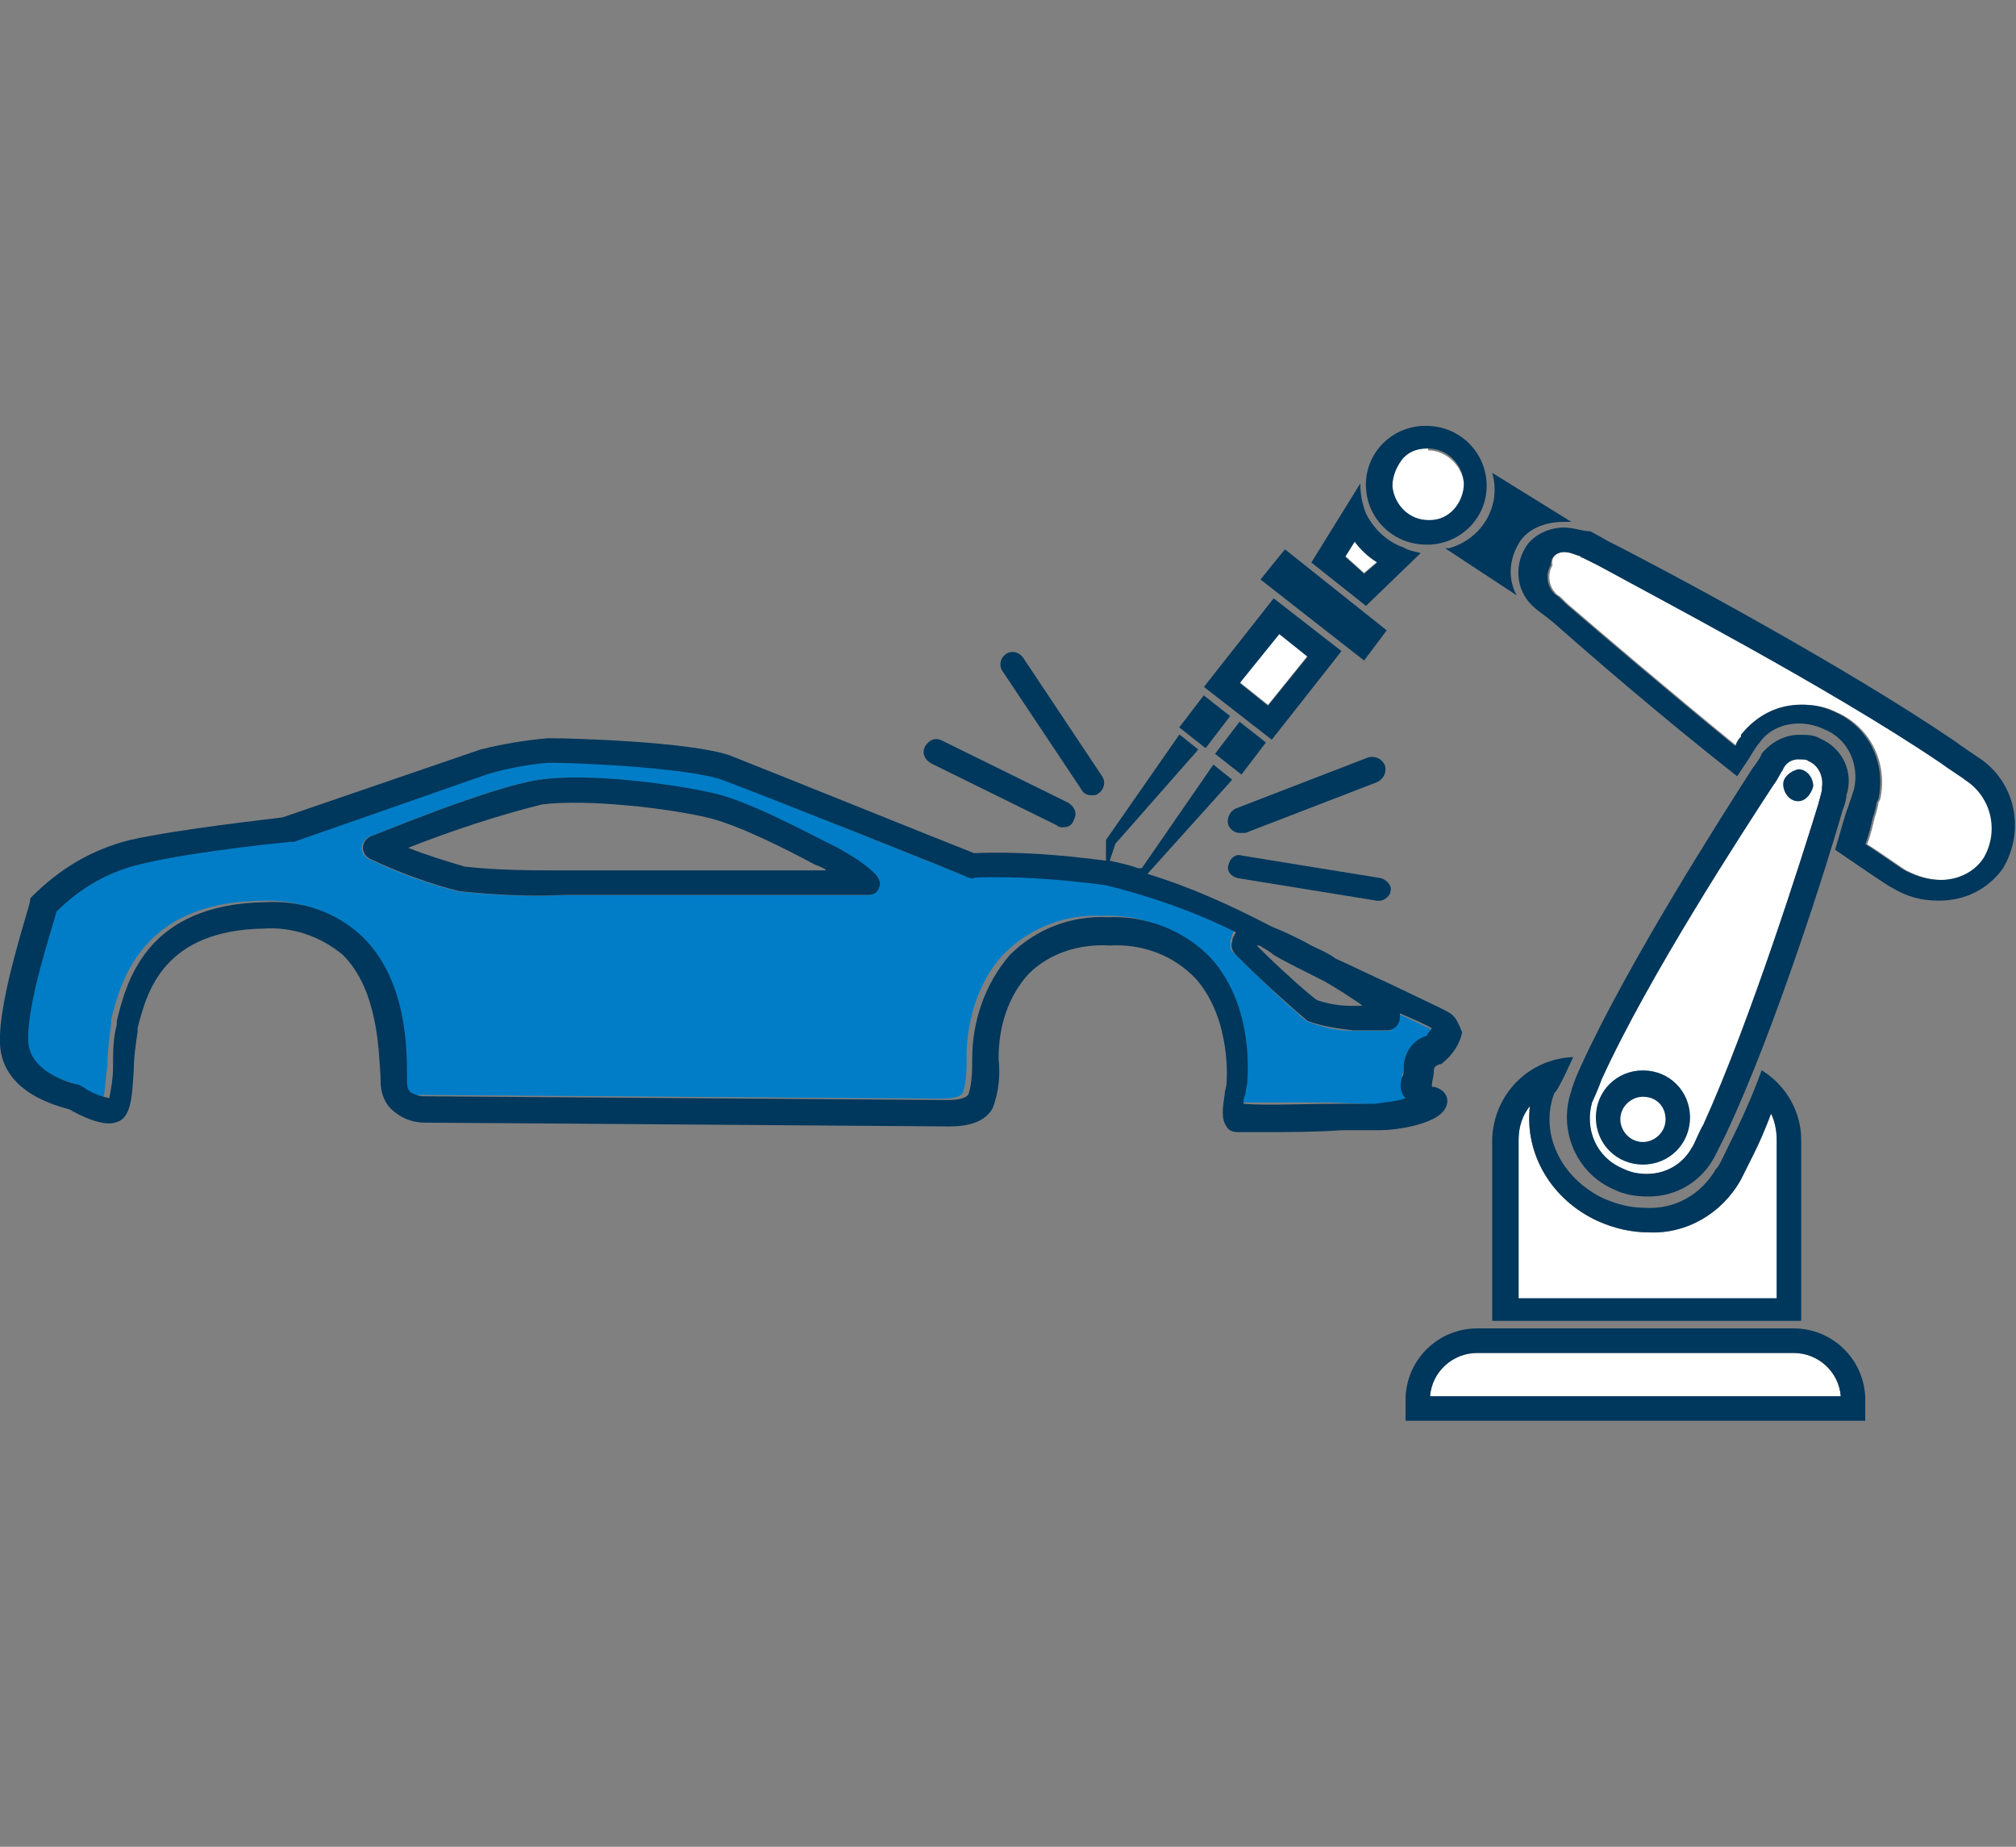
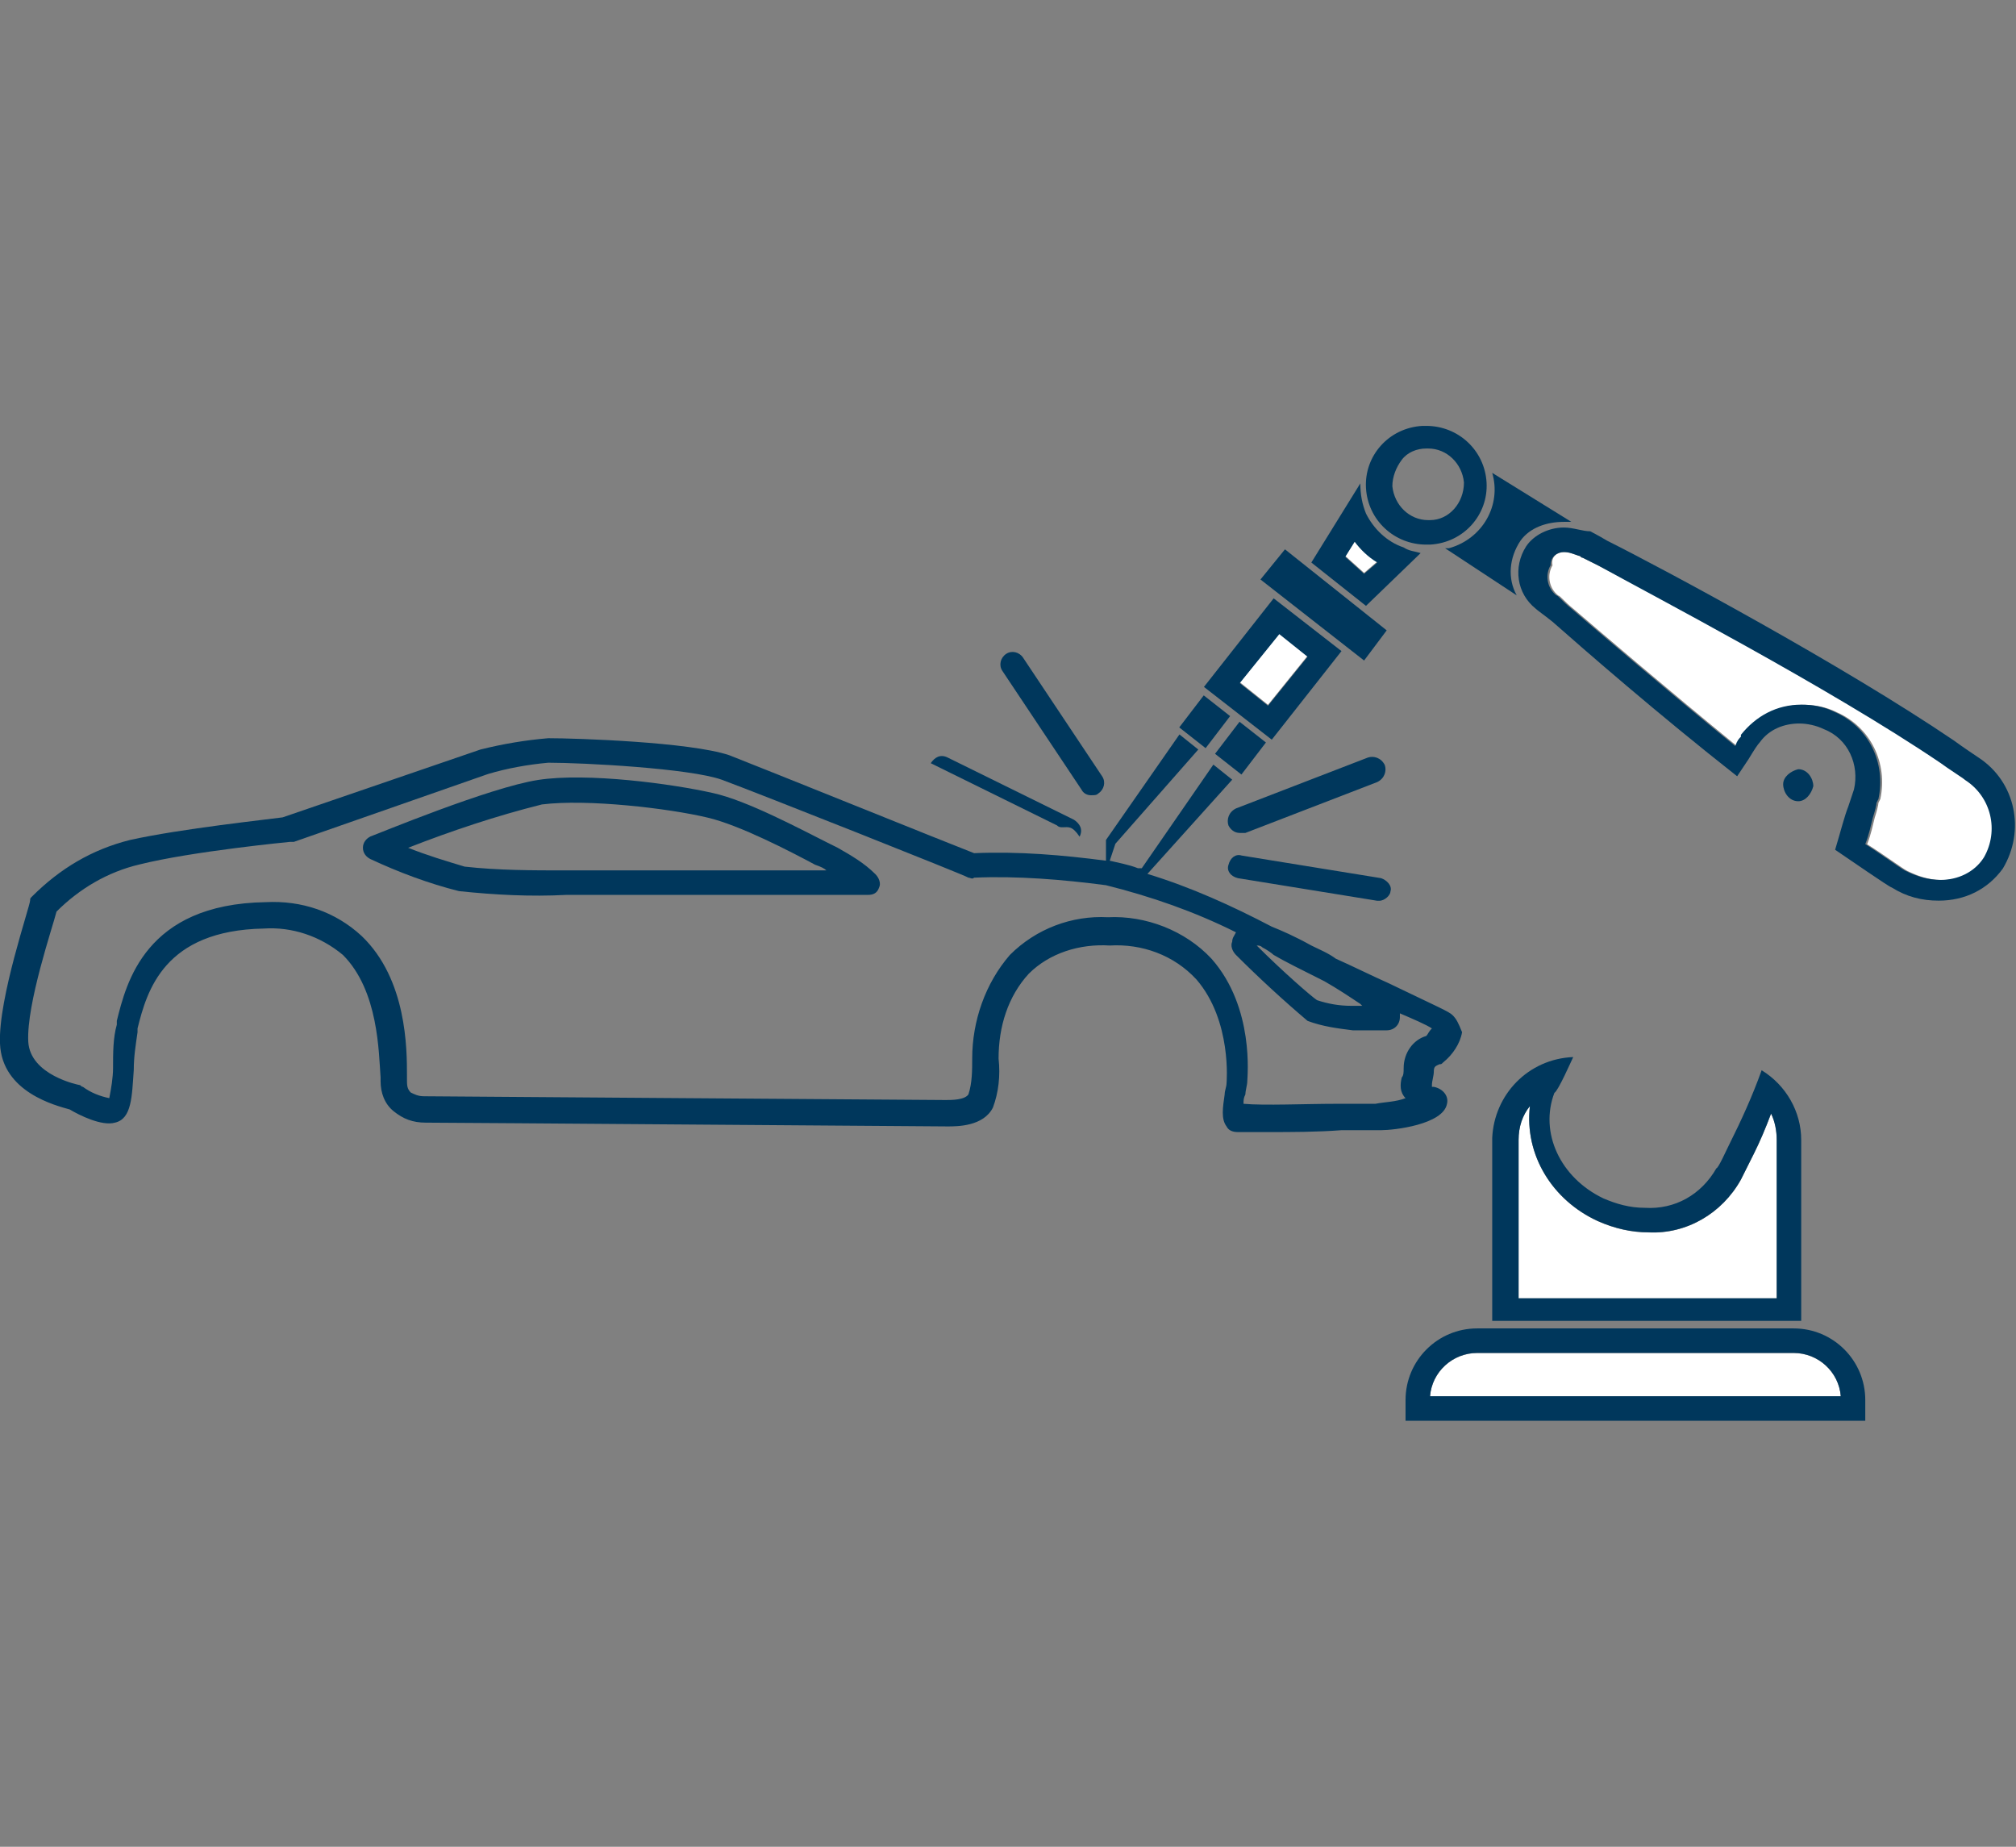
<svg xmlns="http://www.w3.org/2000/svg" version="1.1" id="Ebene_1" x="0px" y="0px" viewBox="0 0 107 98" style="enable-background:new 0 0 107 98;" xml:space="preserve">
  <rect x="0" y="0" width="107" height="98" fill="#808080" stroke="none" />
  <style type="text/css">
	.st0{fill:#FFFFFF;}
	.st1{fill:#007DC6;}
	.st2{fill:#00375C;}
	.st3{fill:#191817;}
</style>
  <g transform="translate(-532 -1168)">
-     <path class="st0" d="M627.5,1208.3c0.2,0,0.4,0,0.5,0.1c0.5,0.2,0.8,0.8,0.7,1.4l0,0c0,0,0,0.1,0,0.1c0,0.1-0.1,0.4-0.2,0.8   c-0.8,2.6-3.6,11.5-6.1,17c-0.2,0.3-0.5,1.1-0.6,1.2c-0.5,0.9-1.4,1.4-2.4,1.4c-0.5,0-0.9-0.1-1.3-0.3c-1.4-0.6-2-2.1-1.6-3.5   c0.1-0.2,0.4-0.9,0.5-1.2c2.5-5.5,7.6-13.3,9.1-15.6c0.3-0.4,0.4-0.7,0.5-0.8l0,0l0,0l0,0C626.8,1208.4,627.2,1208.2,627.5,1208.3" />
-     <path class="st1" d="M605,1226.6c0.5,0,1.1-0.1,1.6-0.3c-0.2-0.3-0.3-0.7-0.2-1.1c0-0.2,0.1-0.3,0.1-0.5c0-0.8,0.4-1.4,1.2-1.7h0   c0.1-0.1,0.2-0.2,0.2-0.4c-0.4-0.2-1-0.5-1.7-0.8l0,0v0.2c0,0,0,0.1,0,0.1v0c0,0.1,0,0.1-0.1,0.2c0,0.1-0.1,0.2-0.2,0.3l0,0   c-0.1,0.1-0.2,0.1-0.3,0.1h-1.8c-0.8,0-1.7-0.2-2.4-0.5c-0.2-0.1-0.4-0.3-0.6-0.5c-1-0.8-2.6-2.5-3.3-3.1c-0.1-0.1-0.2-0.2-0.2-0.4   v0c0-0.1,0-0.2,0-0.3c0.1-0.2,0.1-0.4,0.2-0.5c-2.2-1.1-4.5-1.9-6.9-2.5c-2.3-0.3-4.6-0.5-7-0.4c-0.1,0-0.2,0-0.3,0   c-0.1,0-11.2-4.5-13.1-5.2c-1.7-0.6-7.4-0.9-9.2-0.9c-1.1,0.1-2.2,0.2-3.2,0.6l-10.5,3.6c-0.1,0-0.1,0-0.2,0c0,0-5.2,0.6-8,1.2   c-1.7,0.4-3.2,1.3-4.4,2.5c-0.3,0.8-1.6,5-1.5,6.9c0.1,1.8,2.7,2.2,2.7,2.3c0.1,0,0.1,0,0.2,0.1c0.4,0.3,0.9,0.5,1.4,0.6   c0.1-0.5,0.1-1.1,0.2-1.6c0-0.8,0.1-1.5,0.2-2.3l0-0.2c0.5-2,1.6-6.2,7.9-6.3c1.9-0.1,3.7,0.5,5.1,1.8c2.3,2.3,2.3,6,2.4,7.4v0.2   c0,0.2,0.1,0.5,0.2,0.7c0.2,0.2,0.5,0.3,0.7,0.2h0c0.3,0,27,0.2,27.7,0.2c0.3,0,1,0,1.2-0.3c0.2-0.6,0.2-1.3,0.2-1.9   c0-0.1-0.1-3.3,2-5.5c1.4-1.4,3.3-2.1,5.2-2h0c2.1-0.1,4.1,0.7,5.5,2.2c2.3,2.6,2,6.4,1.9,6.5c0,0.2-0.1,0.4-0.1,0.7   c0,0.2-0.1,0.3-0.1,0.5c1.1,0,3.3,0,4.9,0L605,1226.6z M578.6,1215.1c-0.1,0.3-0.3,0.4-0.6,0.4c-0.3,0-4.5,0-8.2,0   c-2.2,0-4.2,0-5.1,0c-0.7,0-1.7,0-2.7,0c-1.9,0.1-3.8,0-5.7-0.2c-1.6-0.4-3.2-1-4.7-1.7c-0.2-0.1-0.4-0.3-0.4-0.6   c0-0.3,0.2-0.5,0.4-0.6c0.3-0.1,6.3-2.6,8.9-3c2.6-0.4,7.1,0.2,9.3,0.7c1.8,0.4,4.6,1.9,6,2.6c0.2,0.1,0.4,0.2,0.6,0.3   c0.7,0.4,1.4,0.8,2,1.4C578.7,1214.5,578.7,1214.8,578.6,1215.1z" />
-     <path class="st2" d="M588.4,1211.9c-0.1,0-0.2,0-0.3-0.1l-6.7-3.3c-0.3-0.2-0.5-0.5-0.3-0.9c0.2-0.3,0.5-0.5,0.9-0.3l6.7,3.3   c0.3,0.2,0.5,0.5,0.3,0.9c0,0,0,0,0,0C588.9,1211.8,588.7,1211.9,588.4,1211.9z" />
+     <path class="st2" d="M588.4,1211.9c-0.1,0-0.2,0-0.3-0.1l-6.7-3.3c0.2-0.3,0.5-0.5,0.9-0.3l6.7,3.3   c0.3,0.2,0.5,0.5,0.3,0.9c0,0,0,0,0,0C588.9,1211.8,588.7,1211.9,588.4,1211.9z" />
    <path class="st2" d="M589.9,1210.2c-0.2,0-0.4-0.1-0.5-0.3l-4.2-6.3c-0.2-0.3-0.1-0.7,0.2-0.9s0.7-0.1,0.9,0.2l4.2,6.3   c0.2,0.3,0.1,0.7-0.2,0.9C590.2,1210.2,590.1,1210.2,589.9,1210.2z" />
    <path class="st2" d="M597.8,1212.2c-0.3,0-0.5-0.2-0.6-0.4c-0.1-0.3,0-0.7,0.4-0.9l7-2.7c0.3-0.1,0.7,0,0.9,0.4   c0.1,0.3,0,0.7-0.4,0.9l-7,2.7C597.9,1212.2,597.9,1212.2,597.8,1212.2z" />
    <path class="st2" d="M605.2,1215.8h-0.1l-7.4-1.2c-0.4-0.1-0.6-0.4-0.5-0.7c0.1-0.4,0.4-0.6,0.7-0.5l7.4,1.2   c0.3,0.1,0.6,0.4,0.5,0.7C605.8,1215.5,605.5,1215.8,605.2,1215.8z" />
    <path class="st0" d="M599.9,1201.6l1.5,1.2l-2.1,2.6l-1.5-1.2L599.9,1201.6z" />
    <path class="st0" d="M603.9,1196.7c0.3,0.4,0.7,0.8,1.2,1.1l-0.7,0.6l-1-0.9L603.9,1196.7" />
-     <path class="st0" d="M607.8,1191.9c1,0,1.9,0.9,1.9,1.9c0,1-0.8,1.8-1.8,1.8h-0.1c-1,0-1.8-0.8-1.9-1.8c0-0.5,0.2-1,0.5-1.4   c0.3-0.4,0.8-0.6,1.3-0.6H607.8" />
    <path class="st0" d="M615,1197.3c0.3,0,0.5,0.1,0.8,0.2l0,0c0.1,0,0.1,0.1,0.2,0.1c0.2,0.1,0.4,0.2,0.8,0.4   c2.8,1.4,12.4,6.5,18.3,10.5c0.4,0.3,1.2,0.8,1.3,0.9c1.4,0.9,1.8,2.7,1,4.1c-0.5,0.8-1.4,1.2-2.3,1.2c-0.7,0-1.3-0.2-1.9-0.5   c-0.2-0.1-1.3-0.9-2.1-1.4c0.2-0.5,0.3-1,0.4-1.4c0.1-0.3,0.2-0.7,0.2-0.8l0.1-0.2v0c0.4-1.9-0.5-3.8-2.3-4.6   c-0.6-0.3-1.2-0.4-1.8-0.4c-1.3,0-2.4,0.6-3.2,1.6l0,0.1l0,0c-0.1,0.1-0.2,0.2-0.3,0.5c-3.8-3.1-7.3-6.1-8.7-7.3   c-0.5-0.4-0.7-0.7-0.8-0.7l0,0c-0.5-0.4-0.6-1.1-0.3-1.6C614.3,1197.5,614.7,1197.3,615,1197.3" />
    <path class="st0" d="M613.2,1226.7c-0.3,2.6,1.2,5,3.6,6.1c0.9,0.4,1.8,0.6,2.7,0.6c2,0.1,3.9-1,4.9-2.8l0,0c0.1-0.2,0.5-1,0.7-1.4   c0.3-0.6,0.6-1.3,0.9-2.1c0.2,0.4,0.3,0.9,0.3,1.4v8.4h-13.7v-8.4C612.6,1227.8,612.8,1227.2,613.2,1226.7z" />
    <path class="st0" d="M627.2,1239.8c1.3,0,2.4,1,2.5,2.3h-21.8c0.1-1.3,1.2-2.3,2.5-2.3H627.2" />
    <g transform="translate(559.062 1194.288)">
      <path class="st2" d="M10.8,21.2c-2.2,0-4.2,0-5.1,0c-0.7,0-1.7,0-2.7,0c-1.9,0.1-3.8,0-5.7-0.2c-1.6-0.4-3.2-1-4.7-1.7    c-0.2-0.1-0.4-0.3-0.4-0.6c0-0.3,0.2-0.5,0.4-0.6c0.3-0.1,6.3-2.6,8.9-3c2.6-0.4,7.1,0.2,9.3,0.7c1.8,0.4,4.6,1.9,6,2.6    c0.2,0.1,0.4,0.2,0.6,0.3c0.7,0.4,1.4,0.8,2,1.4c0.2,0.2,0.3,0.5,0.2,0.7c-0.1,0.3-0.3,0.4-0.6,0.4C18.7,21.2,14.4,21.2,10.8,21.2    z M4.2,19.9c0.6,0,1.1,0,1.5,0c1.7,0,7.9,0,11.2,0c0,0,0,0-0.1,0c-0.1-0.1-0.3-0.2-0.6-0.3c-1.3-0.7-4-2.1-5.7-2.5    c-2.1-0.5-6.4-1-8.8-0.7c-2.4,0.6-4.8,1.4-7.1,2.3c1,0.4,2,0.7,3,1c1.8,0.2,3.6,0.2,5.4,0.2L4.2,19.9z" />
    </g>
    <g transform="translate(532 1168)">
      <path class="st2" d="M78.9,25.6c-0.1-1.7-1.5-3-3.2-3h-0.2c-1.8,0.1-3.1,1.6-3,3.3c0.1,1.7,1.5,3,3.2,3h0.2    C77.7,28.8,79,27.3,78.9,25.6C78.9,25.6,78.9,25.6,78.9,25.6z M75.9,27.6h-0.1c-1,0-1.8-0.8-1.9-1.8c0-0.5,0.2-1,0.5-1.4    c0.3-0.4,0.8-0.6,1.3-0.6h0.1c1,0,1.8,0.8,1.9,1.8C77.7,26.7,76.9,27.6,75.9,27.6L75.9,27.6z" />
      <g transform="translate(0 3.493)">
        <path class="st2" d="M81.2,55.2c-0.3,2.6,1.2,5,3.6,6.1c0.9,0.4,1.8,0.6,2.7,0.6c2,0.1,3.9-1,4.9-2.8l0,0c0.1-0.2,0.5-1,0.7-1.4     c0.3-0.6,0.6-1.3,0.9-2.1c0.2,0.4,0.3,0.9,0.3,1.4v8.4H80.6V57C80.6,56.3,80.8,55.7,81.2,55.2L81.2,55.2z M83.5,52.6     c-2.4,0.1-4.2,2-4.3,4.3v9.7h16.4V57c0-1.5-0.8-2.9-2.1-3.7c-0.5,1.4-1.1,2.7-1.7,3.9c-0.2,0.4-0.6,1.3-0.7,1.3     c-0.8,1.4-2.2,2.2-3.8,2.1c-0.8,0-1.5-0.2-2.2-0.5c-2.3-1.1-3.4-3.5-2.6-5.6C82.7,54.4,83.4,52.8,83.5,52.6L83.5,52.6z" />
        <path class="st2" d="M95.2,68.3c1.3,0,2.4,1,2.5,2.3H75.9c0.1-1.3,1.2-2.3,2.5-2.3H95.2z M95.2,67H78.4c-2.1,0-3.8,1.7-3.8,3.8     v1.1H99v-1.1C99,68.7,97.3,67,95.2,67C95.2,67,95.2,67,95.2,67z" />
        <g transform="translate(0 0.858)">
          <path class="st2" d="M68.2,24.8l-1.3,1.6l5.5,4.3l1.2-1.6L68.2,24.8z" />
          <path class="st2" d="M67.9,29.3l1.5,1.2l-2.1,2.6l-1.5-1.2L67.9,29.3L67.9,29.3z M67.6,27.4l-3.7,4.7l3.6,2.8l3.7-4.7L67.6,27.4      z" />
          <g transform="translate(87.889 15.75)">
            <path class="st2" d="M-22.1,18.2l-1.3,1.7L-22,21l1.3-1.7L-22.1,18.2z" />
            <path class="st2" d="M-24,16.8l-1.3,1.7l1.4,1.1l1.3-1.7L-24,16.8z" />
          </g>
          <g transform="translate(0 18.723)">
            <path class="st2" d="M77.1,30.8c-0.2-0.2-0.7-0.4-3.4-1.7c-0.9-0.4-1.9-0.9-2.8-1.3c-0.4-0.3-0.9-0.5-1.3-0.7       c-0.9-0.5-1.6-0.8-2.1-1h0c-2.1-1.1-4.3-2.1-6.6-2.8l4.5-5l-1-0.8l-3.8,5.5L60.4,23c-0.5-0.2-1.1-0.3-1.5-0.4h0l0.3-0.9l4.4-5       l-1-0.8l-3.9,5.6l0,1.1c-2.3-0.3-4.6-0.5-7-0.4c-1.3-0.5-11.2-4.5-13-5.2c-2.1-0.7-8.1-0.9-9.6-0.9c-1.2,0.1-2.4,0.3-3.6,0.6h0       L15,20.3c-0.7,0.1-5.4,0.6-8.1,1.2c-2,0.5-3.7,1.5-5.2,3c-0.1,0.1-0.1,0.1-0.1,0.2C1.6,25-0.1,29.9,0,32.3       c0.1,2.6,3,3.3,3.7,3.5c0.5,0.3,1.7,0.9,2.4,0.7c0.9-0.2,0.9-1.4,1-2.8c0-0.7,0.1-1.3,0.2-2l0-0.2c0.5-2,1.4-5.2,6.7-5.3       c1.5-0.1,3,0.4,4.2,1.4c1.9,1.9,1.9,5.2,2,6.5v0.2c0,0.6,0.2,1.2,0.7,1.6c0.5,0.4,1,0.6,1.7,0.6c1.3,0,27,0.2,27.7,0.2       c0.5,0,1.9,0,2.4-1c0.3-0.8,0.4-1.7,0.3-2.6c0-1.7,0.5-3.3,1.6-4.5c1.1-1.1,2.7-1.6,4.3-1.5h0c1.7-0.1,3.4,0.5,4.6,1.8       c1.9,2.2,1.6,5.5,1.6,5.5c0,0.2-0.1,0.4-0.1,0.6c-0.1,0.7-0.2,1.3,0.1,1.7c0.1,0.2,0.3,0.3,0.6,0.3c0.4,0,1,0,1.7,0       c1.1,0,2.5,0,3.8-0.1c0.9,0,1.7,0,2.1,0c0.7,0,3.3-0.3,3.5-1.4c0.1-0.4-0.2-0.8-0.7-0.9c0,0-0.1,0-0.1,0c0,0,0-0.1,0-0.1       c0-0.2,0.1-0.5,0.1-0.7c0-0.3,0.1-0.3,0.3-0.4c0.1,0,0.1,0,0.2-0.1c0.5-0.4,0.9-1,1-1.6C77.4,31.2,77.3,31,77.1,30.8z M67,27.2       c0.2,0.1,0.5,0.3,0.6,0.4c0.5,0.3,1.5,0.8,2.7,1.4c0.7,0.4,1.3,0.8,1.9,1.2c0,0,0.1,0.1,0.1,0.1h-0.6c-0.6,0-1.2-0.1-1.8-0.3       c-0.3-0.2-1.8-1.5-3.2-2.9C66.8,27.1,66.9,27.1,67,27.2L67,27.2z M75.7,31.9L75.7,31.9c-0.7,0.2-1.2,0.9-1.2,1.7       c0,0.2,0,0.4-0.1,0.5c-0.1,0.4-0.1,0.8,0.2,1.1c-0.5,0.2-1.1,0.2-1.6,0.3c-0.5,0-1.2,0-2.1,0c-1.6,0-3.8,0.1-4.9,0       c0-0.2,0-0.3,0.1-0.5c0-0.2,0.1-0.5,0.1-0.7c0-0.2,0.4-3.9-1.9-6.5c-1.4-1.5-3.5-2.3-5.5-2.2h0c-1.9-0.1-3.8,0.6-5.2,2       c-1.3,1.5-2,3.5-2,5.5c0,0.6,0,1.3-0.2,1.9c-0.2,0.3-0.9,0.3-1.2,0.3c-0.7,0-27.4-0.2-27.7-0.2h0c-0.3,0-0.5-0.1-0.7-0.2       c-0.2-0.2-0.2-0.4-0.2-0.7v-0.2c0-1.4,0-5.1-2.4-7.4c-1.4-1.3-3.2-1.9-5.1-1.8c-6.4,0.1-7.4,4.3-7.9,6.3l0,0.2       c-0.2,0.7-0.2,1.5-0.2,2.3c0,0.5-0.1,1.1-0.2,1.6c-0.5-0.1-1-0.3-1.4-0.6c-0.1,0-0.1-0.1-0.2-0.1c0,0-2.6-0.5-2.7-2.3       c-0.1-2,1.3-6.1,1.5-6.9c1.2-1.2,2.7-2.1,4.4-2.5c2.8-0.7,8-1.2,8-1.2c0.1,0,0.1,0,0.2,0L25.9,18c1-0.3,2.1-0.5,3.2-0.6       c1.9,0,7.5,0.3,9.2,0.9c1.9,0.7,13,5.1,13.1,5.2c0.1,0,0.2,0.1,0.3,0c2.3-0.1,4.7,0.1,7,0.4c2.4,0.6,4.7,1.4,6.9,2.5       c-0.1,0.2-0.2,0.3-0.2,0.5c-0.1,0.2,0,0.5,0.2,0.7c1.2,1.2,2.5,2.4,3.8,3.5c0.8,0.3,1.6,0.4,2.4,0.5h1.8c0.4,0,0.7-0.3,0.7-0.7       c0-0.1,0-0.1,0-0.2c0.7,0.3,1.4,0.6,1.7,0.8C75.8,31.7,75.8,31.8,75.7,31.9z" />
          </g>
          <path class="st2" d="M71.9,24.4c0.3,0.4,0.7,0.8,1.2,1.1l-0.7,0.6l-1-0.9L71.9,24.4L71.9,24.4z M72.2,21.3l-2.6,4.2l2.9,2.3      l2.9-2.8c-0.3-0.1-0.6-0.1-0.9-0.3c-0.9-0.3-1.6-1-2-1.8C72.3,22.4,72.2,21.9,72.2,21.3L72.2,21.3z" />
        </g>
        <path class="st2" d="M79.2,21.6c0.5,1.7-0.5,3.5-2.3,4c-0.1,0-0.1,0-0.2,0l3.8,2.5c-0.5-0.9-0.4-2,0.2-2.9c0.5-0.7,1.4-1,2.3-1     c0.1,0,0.2,0,0.4,0L79.2,21.6z" />
        <path class="st2" d="M83,25.8c0.3,0,0.5,0.1,0.8,0.2l0,0c0.1,0,0.1,0.1,0.2,0.1c0.2,0.1,0.4,0.2,0.8,0.4C87.5,28,97.1,33,103,37     c0.4,0.3,1.2,0.8,1.3,0.9c1.4,0.9,1.8,2.7,1,4.1c-0.5,0.8-1.4,1.2-2.3,1.2c-0.7,0-1.3-0.2-1.9-0.5c-0.2-0.1-1.3-0.9-2.1-1.4     c0.2-0.5,0.3-1,0.4-1.4c0.1-0.3,0.2-0.7,0.2-0.8l0.1-0.2v0c0.4-1.9-0.5-3.8-2.3-4.6c-0.6-0.3-1.2-0.4-1.8-0.4     c-1.3,0-2.4,0.6-3.2,1.6l0,0.1l0,0c-0.1,0.1-0.2,0.2-0.3,0.5c-3.8-3.1-7.3-6.1-8.7-7.3c-0.5-0.4-0.7-0.7-0.8-0.7l0,0     c-0.5-0.4-0.6-1.1-0.3-1.6C82.3,26,82.7,25.8,83,25.8L83,25.8z M83,24.5c-0.8,0-1.6,0.4-2,1c-0.7,1.1-0.5,2.5,0.5,3.3     c0,0,0,0,0,0c0,0,0,0,0,0c0.1,0.1,0.4,0.3,0.9,0.7c1.7,1.5,5.6,4.9,9.8,8.2c0.2-0.3,0.4-0.6,0.6-0.9c0.3-0.5,0.5-0.8,0.6-0.9     c0,0,0,0,0,0c0,0,0,0,0,0c0.5-0.7,1.3-1,2.1-1c0.4,0,0.9,0.1,1.3,0.3c1.3,0.5,1.9,1.9,1.6,3.2l0,0c0,0-0.1,0.3-0.3,0.9     c-0.2,0.5-0.4,1.3-0.7,2.3c0.6,0.4,2.9,2,3,2c0.8,0.5,1.6,0.7,2.5,0.7c1.4,0,2.6-0.6,3.4-1.7c1.2-2,0.7-4.6-1.3-5.9     c0,0-0.9-0.6-1.3-0.9c-5.9-4-15.4-9.1-18.4-10.6c-0.5-0.3-0.9-0.5-0.9-0.5C84,24.7,83.5,24.5,83,24.5z" />
-         <path class="st2" d="M95.5,36.8c0.2,0,0.4,0,0.5,0.1c0.5,0.2,0.8,0.8,0.7,1.4l0,0c0,0,0,0.1,0,0.1c0,0.1-0.1,0.4-0.2,0.8     c-0.8,2.6-3.6,11.5-6.1,17c-0.2,0.3-0.5,1.1-0.6,1.2c-0.5,0.9-1.4,1.4-2.4,1.4c-0.5,0-0.9-0.1-1.3-0.3c-1.4-0.6-2-2.1-1.6-3.5     c0.1-0.2,0.4-0.9,0.5-1.2c2.5-5.5,7.6-13.3,9.1-15.6c0.3-0.4,0.4-0.7,0.5-0.8l0,0l0,0l0,0C94.8,36.9,95.2,36.8,95.5,36.8     L95.5,36.8z M95.5,35.5c-0.8,0-1.5,0.4-2,1l0,0c0,0.1-0.2,0.4-0.5,0.8c-1.6,2.5-6.6,10.3-9.1,15.8c-0.2,0.4-0.5,1.2-0.5,1.3     c-0.7,2,0.2,4.3,2.2,5.2c0.6,0.3,1.2,0.4,1.9,0.4c1.5,0,2.8-0.8,3.5-2.1c0,0,0.4-0.8,0.6-1.2c2.6-5.5,5.4-14.4,6.2-17.2     c0.2-0.5,0.2-0.8,0.2-0.8c0.4-1.2-0.2-2.5-1.4-3C96.3,35.5,95.9,35.5,95.5,35.5z" />
      </g>
      <g transform="translate(132.842 25.618)">
        <circle class="st3" cx="-37.4" cy="16" r="0.5" />
        <path class="st2" d="M-37.4,16.9c-0.5,0-0.8-0.5-0.8-0.9c0-0.4,0.4-0.7,0.8-0.8c0.5,0,0.8,0.5,0.8,0.9     C-36.7,16.5-37,16.9-37.4,16.9z" />
      </g>
-       <path class="st2" d="M87.2,61.8c-1.4,0-2.5-1.1-2.5-2.5s1.1-2.5,2.5-2.5c1.4,0,2.5,1.1,2.5,2.5C89.7,60.7,88.6,61.8,87.2,61.8z     M87.2,58.2c-0.6,0-1.2,0.5-1.2,1.2c0,0.6,0.5,1.2,1.2,1.2c0.6,0,1.2-0.5,1.2-1.2v0C88.4,58.7,87.9,58.2,87.2,58.2z" />
    </g>
  </g>
</svg>